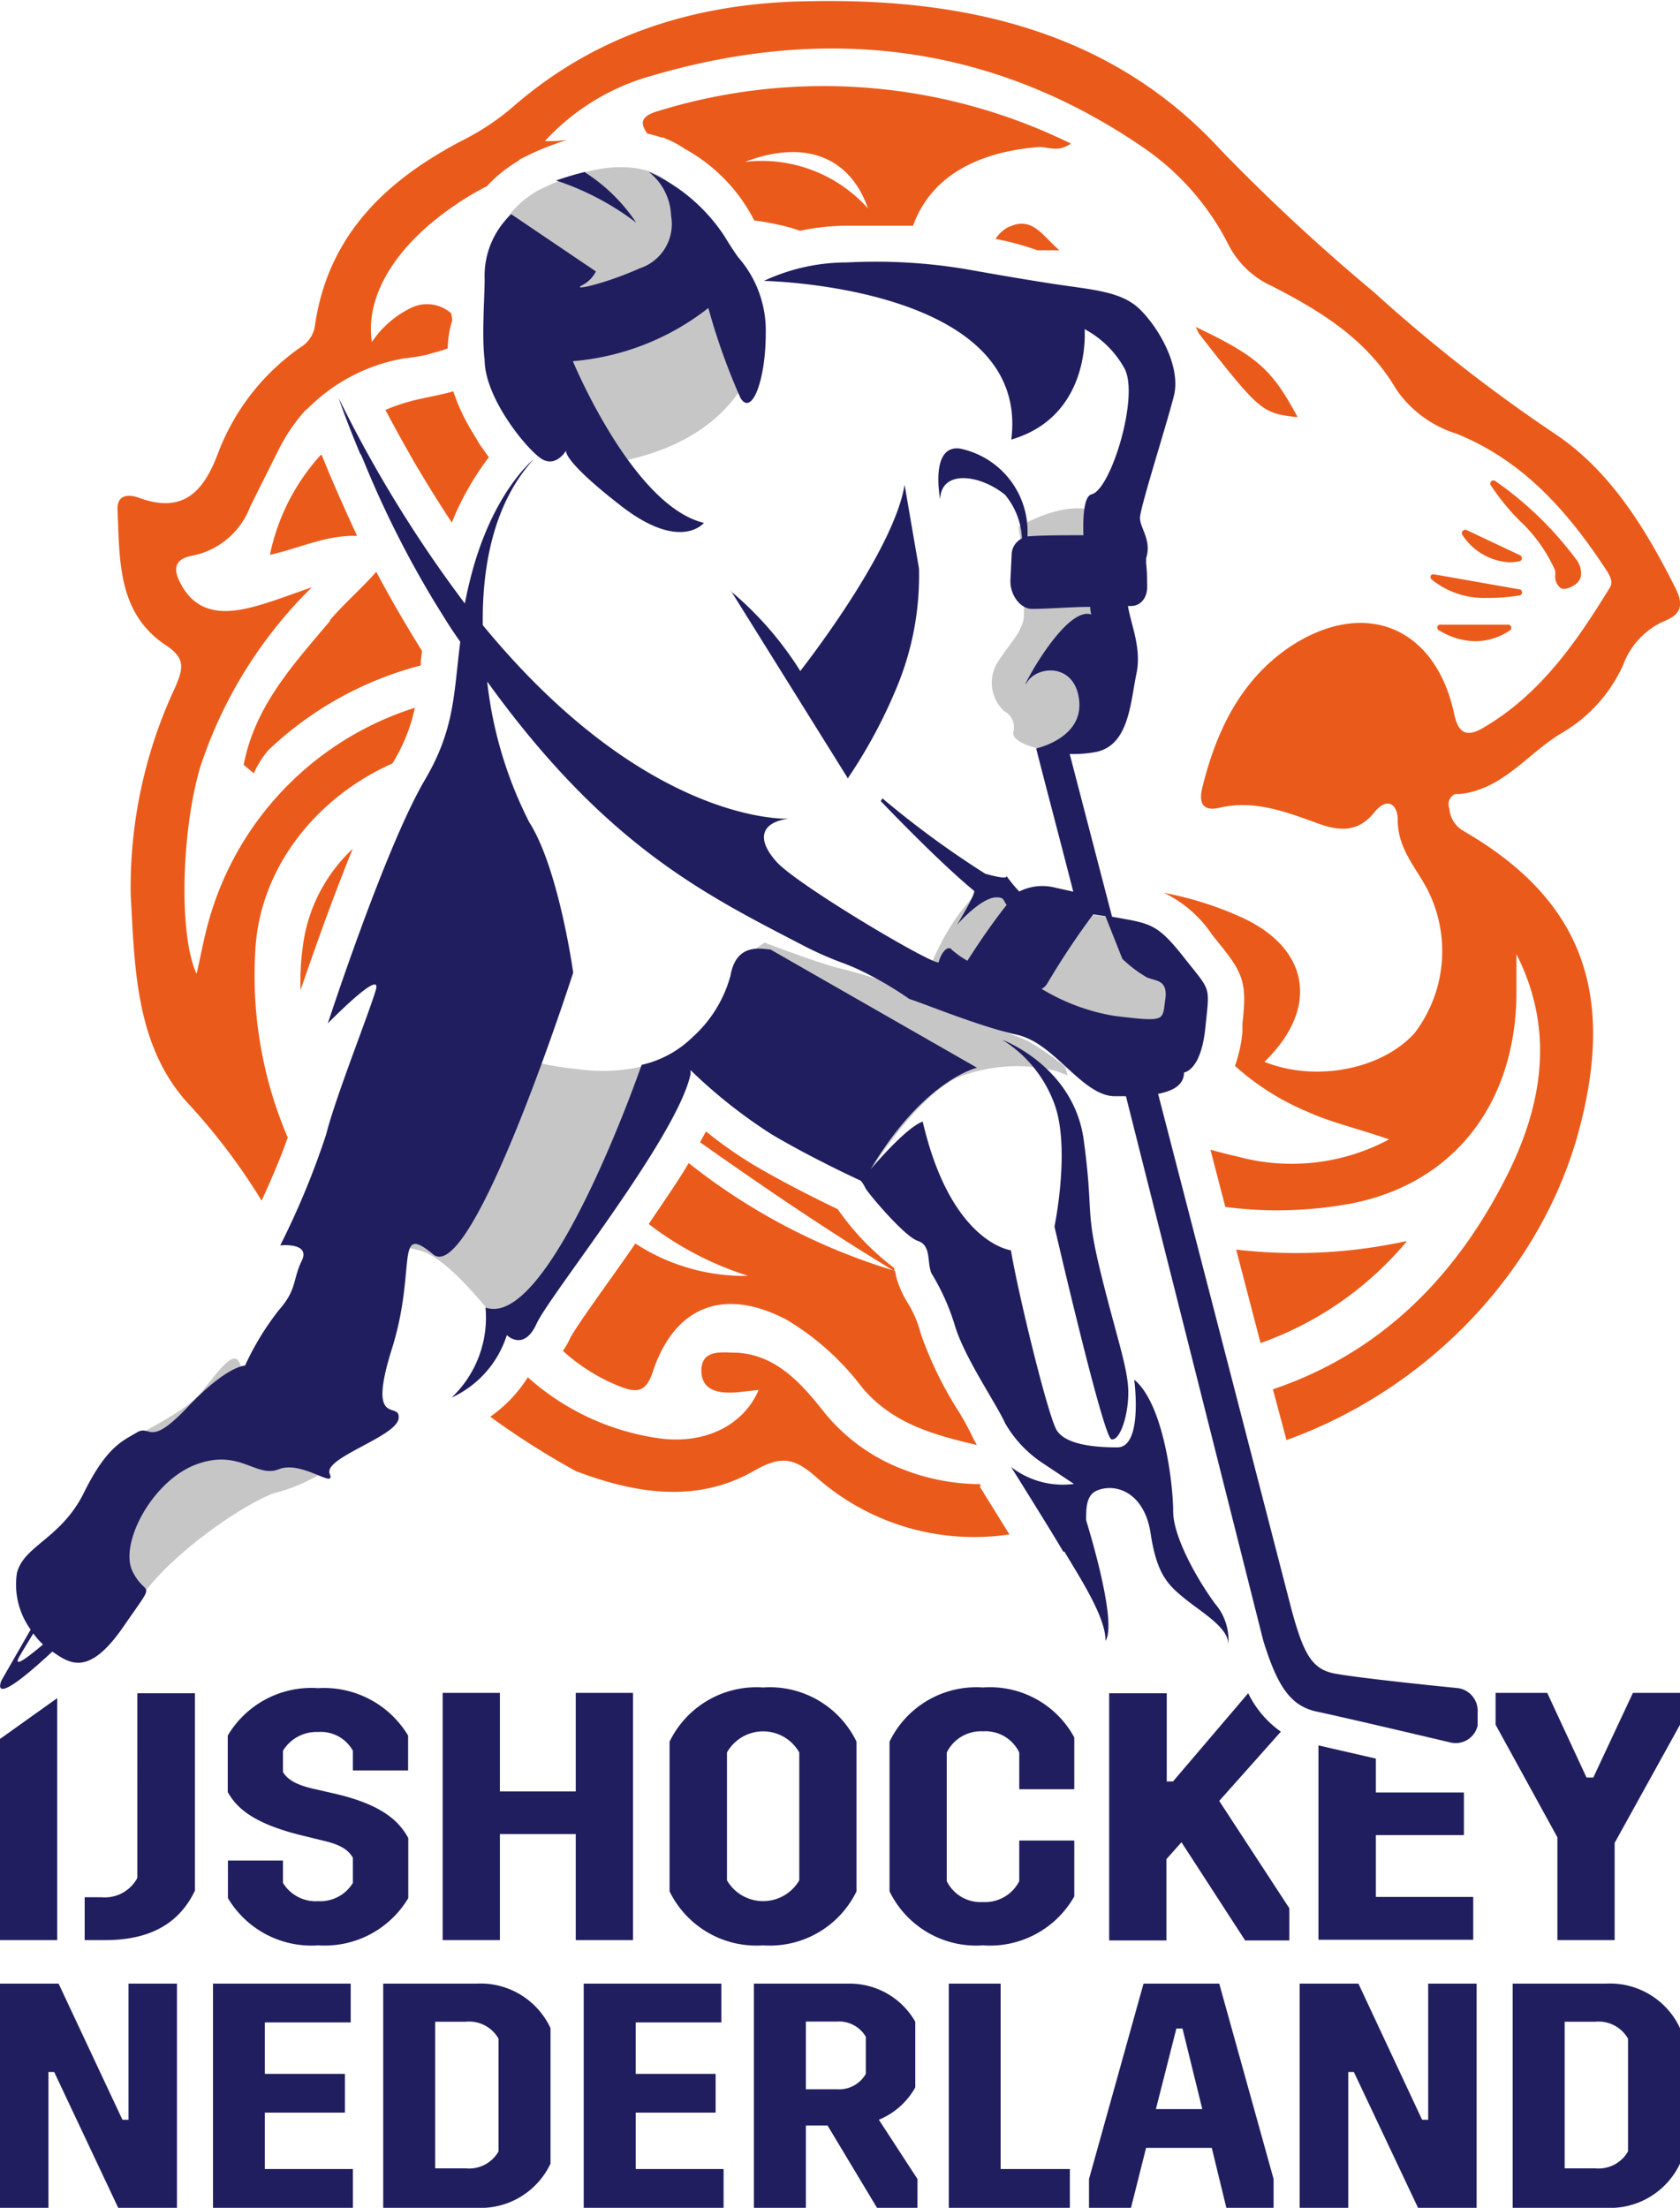
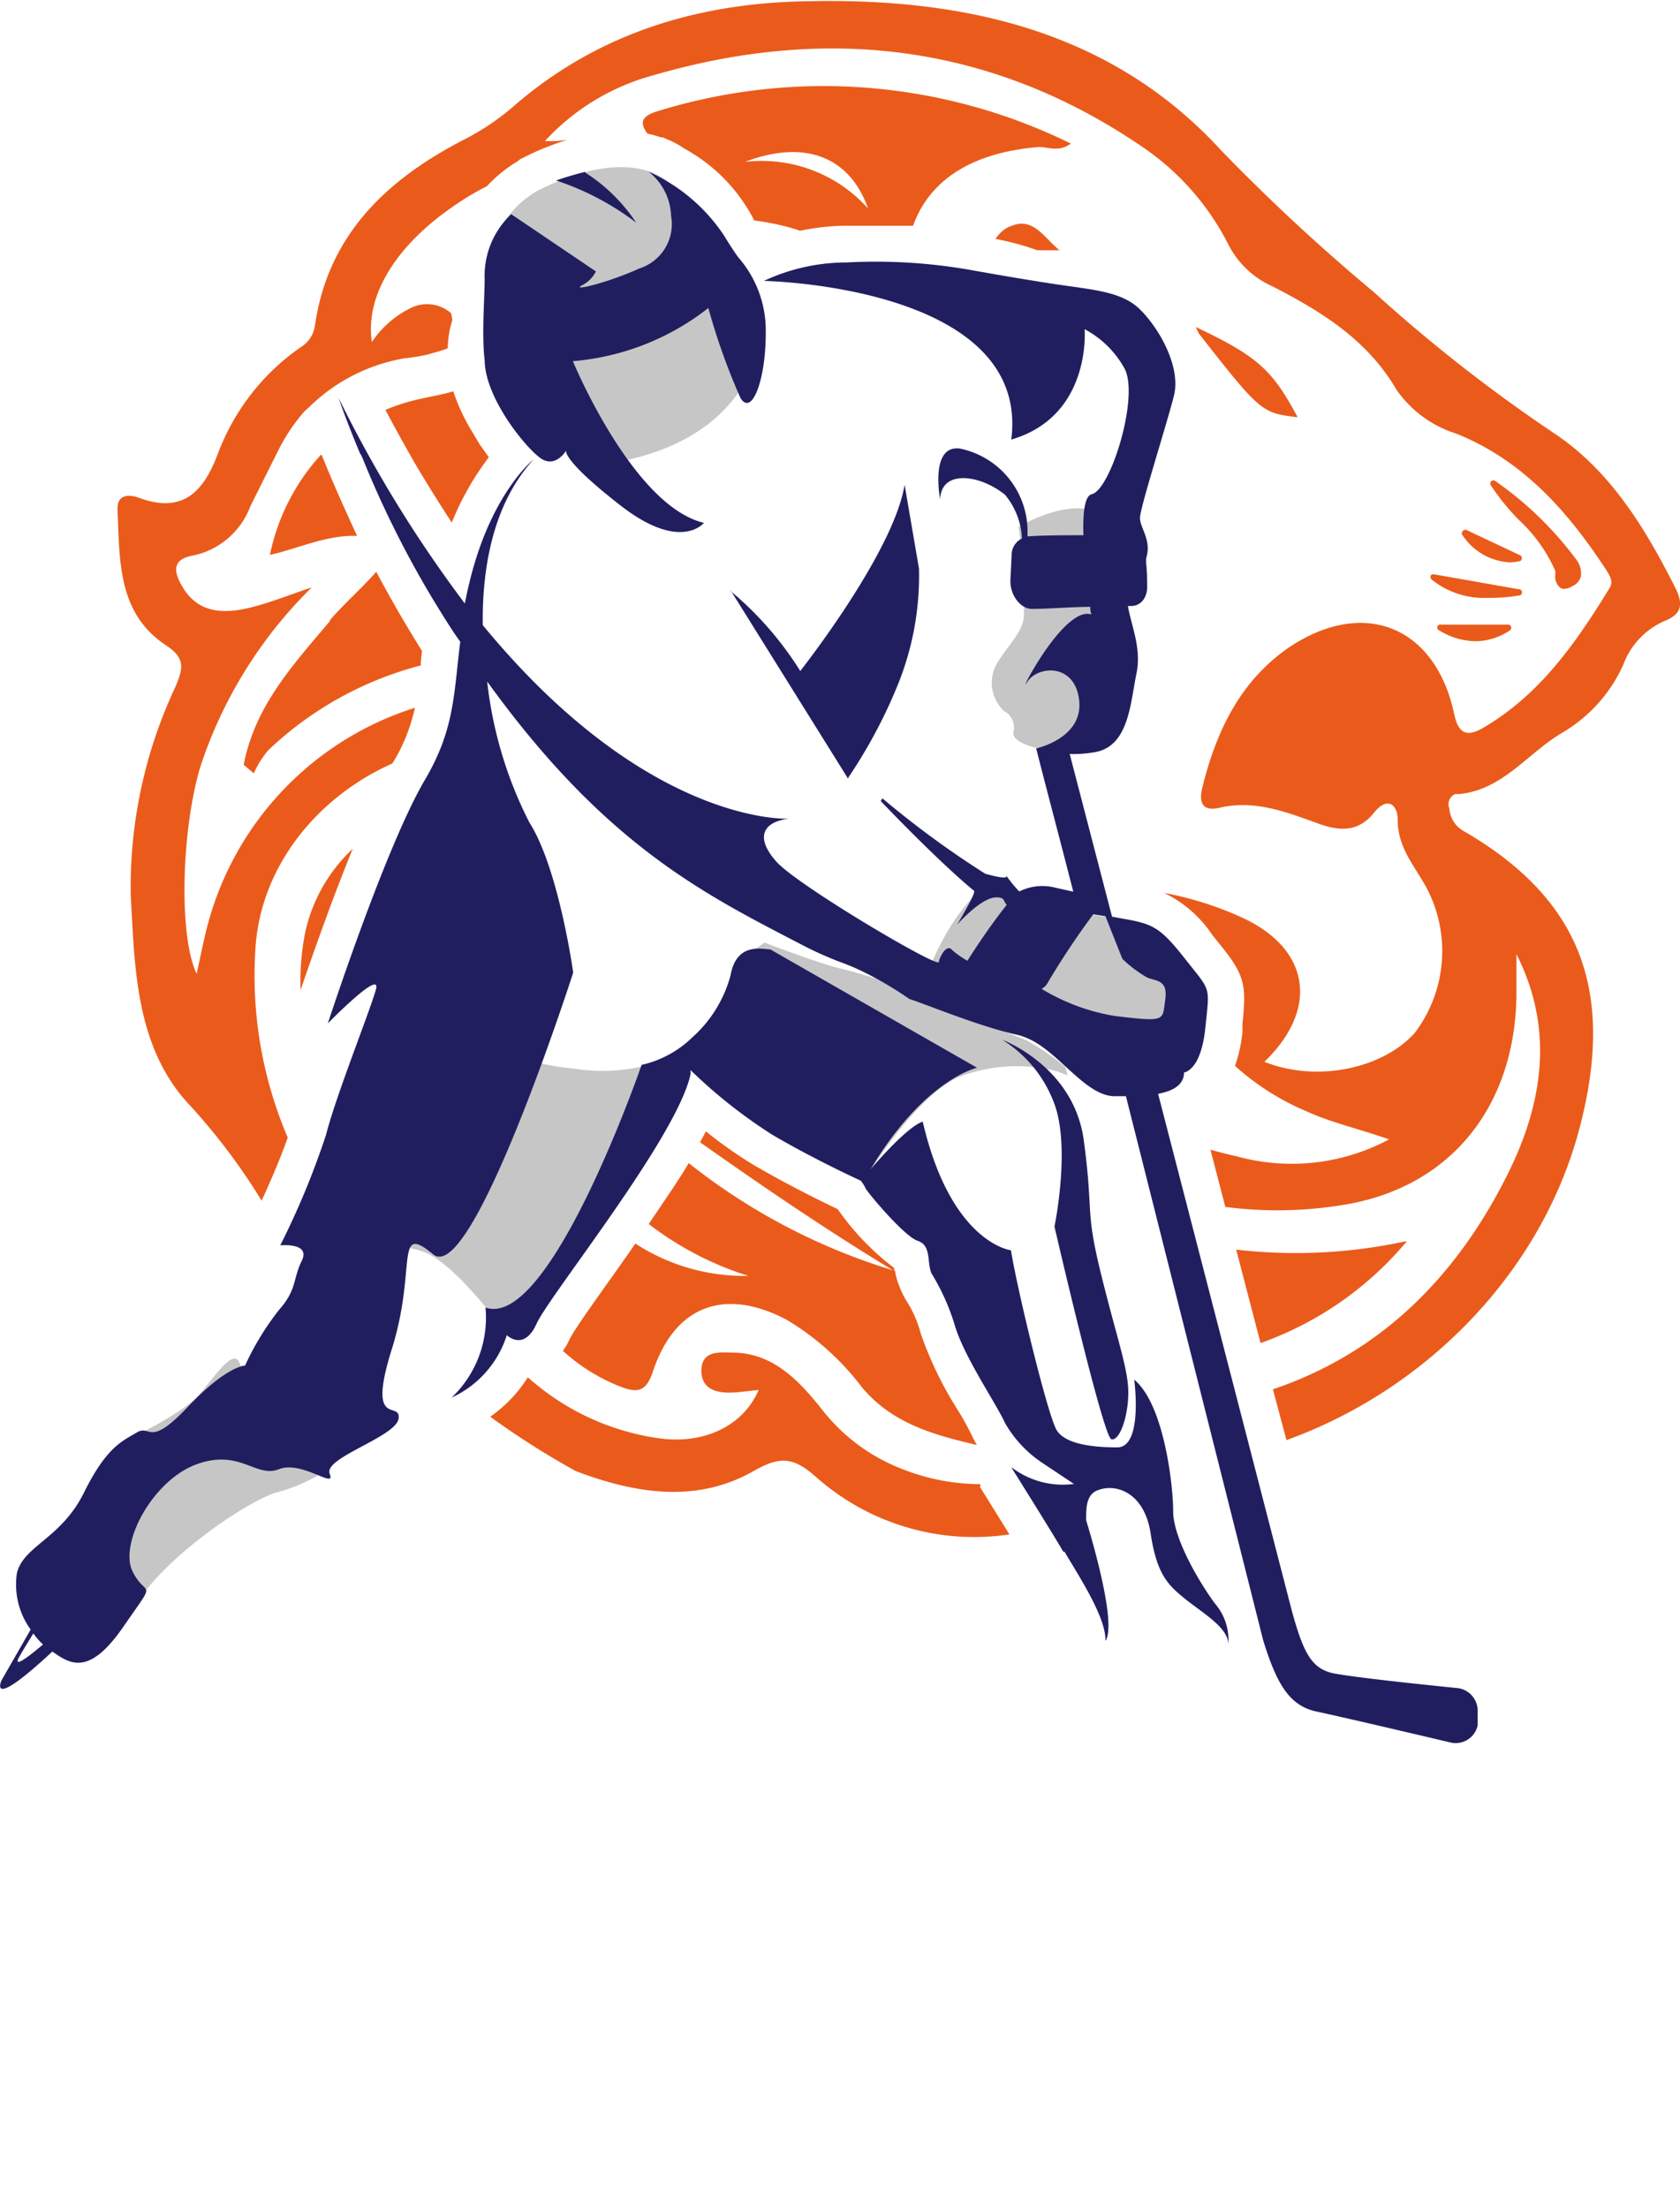
<svg xmlns="http://www.w3.org/2000/svg" width="35mm" height="46mm" viewBox="0 0 99.21 130.39">
  <defs>
    <style>.cls-4{fill:#211e5f}</style>
  </defs>
  <g id="Laag_2" data-name="Laag 2">
    <g id="Layer_1" data-name="Layer 1">
      <path d="M44 9.55a8.44 8.44 0 017.28 2.75C50.14 9.15 47.4 8.24 44 9.55z" fill="none" />
      <path d="M28.85 20.22a7.1 7.1 0 00.6 3.51c.54 1.1 1.93 3 2.41 3.14s1 .26 1.39 0l-.72-3.55c-.23-.44-.55-.82-.64-1a2.12 2.12 0 01-.16-.75 3.79 3.79 0 00.47.12l-.13-.69 4.19-1.78-4.07 2.88 3.37 5.34c1.85-.29 6.45-1.09 8.61-5.17s-3.4-6.35-3.4-6.35l-2.44 1.76 2.52-5.48a16.84 16.84 0 00-1.48-1.52c-1.16-.95-3.74-1.41-7.69.62-3.68 2.19-3.05 6.85-2.68 7.82s0 .73-.15 1.1zM59.3 42a1.08 1.08 0 01.54 1.25c-.09.6 1.4 1.13 3.51 1.19a3.08 3.08 0 003.13-1.89 18.9 18.9 0 00.58-3.73c.14-1.09-.81-.95-.81-3.46a26.05 26.05 0 011.19-5.49 2 2 0 01-2.29.51c-1.31-.73-3.17-.28-5 .73a29.7 29.7 0 01.31 5.36c-.12.91-.85 1.53-1.57 2.68A2.29 2.29 0 0059.3 42zm11.82 16.54c-.42-.67-2.52-3.45-4.15-4s-4.62-.69-5.68-1.05a20.46 20.46 0 01-2.57-1.71l-.48.43c.62.33 1.13.63 1 .68a4.66 4.66 0 01-1.32-.37c-1.17 1.12-2.39 2.67-3.64 6.23l-.05.12c1.72.76 6 2.24 6.82 2.63 1.08.48 4 3.09 4.82 3.21a11.25 11.25 0 002.54-.18 2.58 2.58 0 001.32-.79s.12-.55.3-.67.61-.12.73-.6.78-3.27.36-3.93zM18 86.56c-1.65-2.58-.12-.84-.21-1.34s-1.57-3.79-3.25-2.86-1.38 1-1.1.42a6 6 0 011.1-1.35l-.42-1c-.41-.76-1.47.92-2.34 1.92s-3.51 2.33-4.54 2.84-1.8 2.28-2.51 3.44c-1.07 1.74-2.3 2.29-3 3.83a3.76 3.76 0 001.47 4.78c.62.38 2.47 1 4.58-2.05 1.52-2.92 6.41-6.27 8.38-7a10.07 10.07 0 002.52-1c.32-.19-.55-.39-.68-.63zm42.64-25.11c-1.08-.49-7.42-2.67-7.54-3s-2.41-1-3.55-1.27-4.4-1.51-4.4-1.51a5.65 5.65 0 00-2.42 3.27 5.89 5.89 0 01-2.82 3.38 10.54 10.54 0 01-5.95.8c-5.7-.54-7.69-3.54-9.86-4.64l-.88-.48a11.27 11.27 0 00-.88 1c-.19.27.45.77.18.59s-1 1.87-1.63 2.87-3.12 10-3.12 10a2.28 2.28 0 00-.32.63c-.09.32.36.5.36.5s5.2-.45 7.28.37c1.86.73 4.67 4.62 4.67 4.62h1.48a1.72 1.72 0 01.16-.65c.12-.18 5.6-8.07 5.63-8.44 0-.58 2.7-5.12 3.56-6.57l-.15-.13c1.27 1.08 3.22 2.71 4.22 3.38 1.57 1 5.07 2.84 5.07 2.84l.41.1.9.6s2.78-4.71 5.46-6.05a9.46 9.46 0 015.92-.39l.63.24-.15-.51a15.91 15.91 0 00-2.26-1.55z" fill="#c6c6c6" />
      <path d="M35.62 76.14c-.87 1.23-1.86 2.63-2 3a4.5 4.5 0 01-.38.64 11 11 0 003.39 2.11c1 .39 1.52.32 1.92-.87 1.29-3.91 4.23-5 7.88-3.09a15.61 15.61 0 014.47 4c1.74 2.08 4.07 2.78 6.79 3.41-.09-.15-.17-.3-.24-.44a16.11 16.11 0 00-.85-1.56 21.84 21.84 0 01-2.23-4.59 6.52 6.52 0 00-.79-1.84 5.42 5.42 0 01-.49-1 3.56 3.56 0 01-.23-.85 36.48 36.48 0 01-12.19-6.37c-.67 1.14-1.5 2.31-2.36 3.6a19 19 0 005.87 3.06 11.75 11.75 0 01-6.66-1.91c-.6.88-1.24 1.77-1.9 2.7zm6.07-9.32l-.35.64c3.74 2.64 7.52 5.22 11.46 7.6a.38.38 0 000-.18 15.24 15.24 0 01-3.33-3.47c-.95-.45-3-1.46-4.93-2.59a25.23 25.23 0 01-2.85-2zm16.22 20.93s0-.06-.06-.1a12.53 12.53 0 01-4.49-.86 11 11 0 01-4.82-3.55c-1.3-1.63-2.76-3.21-5-3.35-.87 0-2.17-.26-2.12 1.14.06 1.19 1.18 1.28 2.18 1.19l1.2-.13c-.92 2.15-3.26 3.23-5.91 2.85a14.66 14.66 0 01-7.72-3.6 8.08 8.08 0 01-2.22 2.33A48.51 48.51 0 0034 86.88c3.51 1.33 7.12 1.92 10.5 0 1.57-.9 2.35-.83 3.68.34a14.06 14.06 0 0011.43 3.4l-1.75-2.82zM17.75 58.47c.62-1.81 1.8-5.21 3.08-8.34a9.54 9.54 0 00-2.82 5 14.88 14.88 0 00-.26 3.34zm1.74-21.8c-2.15 2.56-4.43 5-5.1 8.5l.6.5a5.55 5.55 0 01.86-1.37 20.55 20.55 0 019-5v-.21l.07-.65c-1-1.6-1.91-3.18-2.7-4.67-.88 1-1.89 1.87-2.74 2.86zm8.45-11.08a11.25 11.25 0 01-1.17-2.48c-.61.18-1.24.29-1.87.43a11.54 11.54 0 00-2.14.67c.47.88.93 1.73 1.4 2.55l.28.5c.74 1.25 1.48 2.45 2.24 3.6A16.68 16.68 0 0128.87 27c-.16-.21-.35-.49-.54-.75zm-9 1.28a12.51 12.51 0 00-3 5.9c1.74-.39 3.36-1.19 5.15-1.12-.87-1.87-1.59-3.52-2.09-4.78zM83 73.31a30.63 30.63 0 01-10 .49l1.44 5.52a19.92 19.92 0 008.63-6zm2.1-36.42a.18.18 0 00-.09.35 4.14 4.14 0 002.14.63 3.67 3.67 0 002-.63.19.19 0 00.07-.26.17.17 0 00-.17-.09h-4zm6.74-3.19a1.57 1.57 0 010 .3.86.86 0 00.32.73.51.51 0 00.22.05 1.11 1.11 0 00.49-.17.86.86 0 00.49-.58 1.35 1.35 0 00-.31-1.03 20.58 20.58 0 00-4.76-4.6.18.18 0 00-.26.07.17.17 0 000 .18 13.45 13.45 0 001.68 2.07 9.12 9.12 0 012.13 2.98zm-5.47-2.33a.18.18 0 000 .24 3.56 3.56 0 002.76 1.6 2.86 2.86 0 00.58-.06.18.18 0 00.16-.21.19.19 0 00-.11-.15L86.6 31.3a.19.19 0 00-.23.08zM84.49 34a.2.2 0 00.06.23 4.91 4.91 0 003.29 1.08 10.41 10.41 0 001.85-.14.18.18 0 00.19-.19.18.18 0 00-.19-.18l-5-.88a.2.2 0 00-.22.1zm-7.88-9.4c-1.48-2.75-2.34-3.56-6-5.29l.19.39c3.65 4.67 3.72 4.68 5.8 4.94zm-17-11.22a2 2 0 00-.82.73 16.4 16.4 0 012.47.67h1.31c-.96-.78-1.57-2.02-2.93-1.4zM38.86 6.56c-1.15.33-1 .81-.63 1.33a7.84 7.84 0 01.83.23h.12l.13.07a5.38 5.38 0 011.11.59 10 10 0 014.12 4.24 16 16 0 012.15.43c.19.06.37.11.55.18a13.68 13.68 0 012.78-.3h3.9c.98-2.71 3.48-4.33 7.45-4.65.55 0 1.12.33 1.87-.2a33.1 33.1 0 00-24.38-1.92zm12.4 5.75A8.43 8.43 0 0044 9.56c3.41-1.31 6.15-.4 7.26 2.75zM18.2 24.1a10.54 10.54 0 015.7-2.94 10.89 10.89 0 001.39-.23c.35-.12.78-.2 1.15-.36a5.88 5.88 0 01.27-1.66 3.52 3.52 0 00-.07-.41 2.15 2.15 0 00-2.4-.3 5.84 5.84 0 00-2.28 2c-.4-2.68 1.34-5.59 4.69-7.93a15.85 15.85 0 012.1-1.27 8.24 8.24 0 011.84-1.49l.13-.11.65-.32a17.53 17.53 0 012.12-.82 7.24 7.24 0 01-1.31.07 13.45 13.45 0 016.39-3.88c10.29-3 20.08-1.84 29 4.3a15.34 15.34 0 015 5.75 5.37 5.37 0 002.57 2.41c2.9 1.49 5.61 3.16 7.33 6.11A6.75 6.75 0 0086 25.61c3.91 1.57 6.57 4.57 8.82 8 .21.34.49.72.23 1.12-2 3.26-4.12 6.31-7.49 8.27-.95.55-1.44.31-1.68-.81-1.1-5.22-5.37-6.93-9.81-3.92-2.88 2-4.27 5-5.07 8.25-.19.78-.07 1.43 1 1.19 2.09-.5 4 .26 5.88.94 1.25.45 2.34.49 3.26-.65.79-1 1.41-.47 1.4.43 0 1.64 1 2.71 1.7 4a8 8 0 01-.7 8.58c-1.93 2.14-5.83 2.92-8.87 1.7 3.29-3.19 2.65-6.74-1.41-8.56a20.11 20.11 0 00-4.52-1.42 7.19 7.19 0 012.86 2.5l.45.56c1.42 1.76 1.58 2.33 1.32 4.67v.49a8.35 8.35 0 01-.44 2 15 15 0 004.24 2.69c1.44.66 3 1 4.86 1.65a12.18 12.18 0 01-9 1c-.52-.11-1-.24-1.55-.39l.88 3.38a23.81 23.81 0 006.9-.11c6.41-1 10.2-5.84 10.29-12.35v-2.47c2.25 4.43 1.55 8.79-.46 12.88-3.2 6.48-7.85 10.77-13.92 12.82l.8 3c8.33-3 15.13-10 17.33-18.51 2.1-8.09 0-13.5-6.92-17.49a1.65 1.65 0 01-.79-1.3.66.66 0 01.33-.85.79.79 0 01.22 0c2.62-.24 4.09-2.45 6.14-3.64a8.89 8.89 0 003.58-4 4.53 4.53 0 012.4-2.57c1.06-.41 1.17-1 .66-2-1.78-3.54-3.87-6.94-7.17-9.12a92.6 92.6 0 01-10.62-8.32 115.84 115.84 0 01-9-8.35c-6.4-7-15-9-24.18-8.83C41.4.12 35.34 1.9 30.29 6.31a14.52 14.52 0 01-2.82 1.9c-4.55 2.34-8.08 5.58-8.87 11a1.78 1.78 0 01-.85 1.3 13.37 13.37 0 00-4.89 6.3c-.85 2.25-2.07 3.54-4.65 2.59-.55-.2-1.31-.25-1.27.71.13 3 0 6.11 2.86 8 1.19.78 1 1.4.56 2.45a27.82 27.82 0 00-2.64 12.32c.24 4.2.25 9 3.53 12.44a36.46 36.46 0 014.2 5.59c.54-1.18 1.17-2.64 1.54-3.73a24.35 24.35 0 01-1.91-11.09c.27-4.85 3.6-9 8.09-11l.08-.13a10.28 10.28 0 001.25-3.16 18.4 18.4 0 00-12.22 12.76c-.27 1-.45 2-.67 2.95-1.06-2.24-.9-8.39.2-12.16a26.4 26.4 0 016.6-10.66c-1.21.4-2.4.89-3.62 1.19-1.58.39-3.13.36-4.06-1.3-.44-.77-.62-1.55.67-1.77a4.62 4.62 0 003.38-2.9c.54-1.08 1.08-2.17 1.63-3.26A10.65 10.65 0 0118 24.27z" fill="#ea5b1b" />
      <path class="cls-4" d="M32.07 27.15c.81.41 1.36-.54 1.36-.54s-.27.54 3.25 3.27 4.89 1 4.89 1c-4.21-1-7.74-9.55-7.74-9.55a14.94 14.94 0 008-3.14 37.83 37.83 0 001.9 5.32c.68 1.09 1.49-1.09 1.49-3.82a6.56 6.56 0 00-1.63-4.5c-.37-.51-.82-1.26-.82-1.26a10.46 10.46 0 00-4.47-3.79 3.45 3.45 0 011.33 2.61 2.75 2.75 0 01-1.86 3.1c-2 .9-4.07 1.36-3.4 1a1.82 1.82 0 00.82-.82l-5-3.38a5 5 0 00-1.57 3.83c0 1.12-.18 3.33 0 4.79.02 2.34 2.67 5.49 3.45 5.88zm2.49-17a17.89 17.89 0 00-1.72.51 16.15 16.15 0 014.73 2.49 10.24 10.24 0 00-3.01-2.96zm8.59 24.72L50.09 46v-.07A29.91 29.91 0 0053 40.49a17.17 17.17 0 001.27-6.91l-.85-4.95c-.6 3.67-5.2 9.76-6.16 11a19.93 19.93 0 00-4.11-4.72zm26.13 54.39c0-1.55-.54-6.32-2.3-7.78 0 0 .54 4-1 4s-3.06-.21-3.57-1-2.31-8.18-2.71-10.64c0 0-3.54-.41-5.21-7.6-1 .34-3.08 2.82-3.08 2.82 3.17-5.32 6.29-6 6.29-6l-12.21-6.99c-.45 0-2-.46-2.35 1.54a7.52 7.52 0 01-2.25 3.65 6.27 6.27 0 01-3 1.63s-5.42 15.69-9.22 14.33a6.51 6.51 0 01-2 5.32 6.07 6.07 0 003.26-3.69s1 1 1.76-.68 8.29-11 9.09-14.73v-.24a30.12 30.12 0 004.8 3.8c2.45 1.45 5.25 2.73 5.25 2.73a2 2 0 01.27.42c0 .12 2.27 2.86 3.09 3.13s.54 1.23.81 1.91a13.23 13.23 0 011.36 3c.54 1.91 2.44 4.64 3 5.87a7 7 0 002.17 2.32l1.89 1.26a5 5 0 01-3.71-1s2.45 3.91 3.08 5h.07c.85 1.44 2.47 3.9 2.42 5.27.59-.87-.43-4.77-1.08-6.93l-.06-.21c0-.69 0-1.47.64-1.74 1.09-.46 2.8.09 3.17 2.54S69 93.63 70 94.44s2.62 1.73 2.53 2.73a3.28 3.28 0 00-.77-2.45c-.98-1.32-2.48-3.91-2.48-5.46zM65.63 85c.49.12 1-1.35 1-2.76S65.94 79 65 75.16s-.41-3.45-1-7.82-4.81-5.93-4.81-5.93a7.46 7.46 0 013 3.59c1.09 2.59.08 7.44.08 7.44S65.14 84.86 65.63 85zm2.76-20.4c.89-.17 1.53-.53 1.53-1.26 0 0 1-.09 1.26-2.64s.36-2.09-1.26-4.15-2-2-4.25-2.41l-2.5-9.61a7.36 7.36 0 001.5-.11c2-.36 2.08-2.91 2.44-4.63.32-1.51-.32-2.87-.5-4h.18c.58 0 1-.51.95-1.24 0-.35 0-.79-.06-1.31a2.06 2.06 0 000-.26c.35-1.07-.36-1.79-.36-2.39s1.54-5.39 2-7.2-1-4.19-2.08-5.19-2.76-1.09-5-1.43-5-.84-5-.84A32.3 32.3 0 0050 15.5a11.54 11.54 0 00-4.89 1.09s15.76.28 14.61 9.37c4.76-1.39 4.33-6.52 4.33-6.52a5.81 5.81 0 012.35 2.31c.9 1.63-.8 7.17-1.93 7.44-.43.1-.53 1.16-.49 2.42-1.19 0-2.41 0-3.3.07v-.19a5 5 0 00-4-5c-1.79-.22-1.16 3-1.16 3 .05-1.76 2.32-1.49 3.83-.27a4.35 4.35 0 011 2.58 1.09 1.09 0 00-.61 1l-.07 1.43c-.05.91.61 1.77 1.32 1.73.91 0 2.14-.11 3.39-.12 0 .27.07.45.07.45-1.63-.55-4.43 5-3.8 4s2.85-1.14 3.08 1.09-2.54 2.82-2.54 2.82c.56 2.22 1.37 5.25 2.19 8.46l-1.08-.24a3.05 3.05 0 00-2.11.23 8.54 8.54 0 01-.77-.94c.18.31-1.24-.11-1.24-.11a55.62 55.62 0 01-6.07-4.45l-.1.16c1.36 1.42 3.8 3.89 5.51 5.3.14.12-1 2-1 2S58 52.92 58.9 53c.43 0 .35.23.55.44-.8 1-1.71 2.33-2.32 3.3a5.19 5.19 0 01-.91-.64c-.3-.37-.72.36-.78.72s-8.32-4.52-9.58-5.92-.86-2.35.72-2.55c0 0-8.3.46-18.07-11.43-.05-3.61.7-7.27 3-9.79 0 0-2.53 2-3.79 7.28-.11.43-.19.84-.27 1.23A75.21 75.21 0 0120 23.51s.43 1.29 1.29 3.34v-.05l.12.26a59.74 59.74 0 004.22 8.44c.52.84 1 1.64 1.55 2.4-.39 3.08-.32 5.16-2.09 8.16-2.35 4-5.73 14.38-5.73 14.38s3.2-3.28 2.84-2-2.39 6.36-2.94 8.56a47.38 47.38 0 01-2.71 6.55s1.81-.19 1.27.91-.27 1.69-1.35 2.91a16.3 16.3 0 00-2 3.28s-1.08 0-3.39 2.45-2.17 1-3 1.5-1.77.82-3.12 3.55S1.41 91.27 1 92.9a4.53 4.53 0 00.81 3.34l-1.72 3s-.87 1.9 3-1.7c1 .68 2.12 1.54 4.19-1.46s1.36-1.63.55-3.27 1.17-5.36 3.75-6.32 3.53.82 4.89.28 3.39 1.22 3 .27 3.94-2.18 4.07-3.27-1.9.68-.4-4.1.13-7.5 2.44-5.59 8.27-16.64 8.27-16.64-.85-6.14-2.59-8.87a24.09 24.09 0 01-2.49-8.32c7.08 9.82 13 12.64 18.78 15.65a20.81 20.81 0 002 .89c.38.14.71.27 1 .4A20.31 20.31 0 0153.7 59c.64.18 4.19 1.65 6.36 2.11s3.8 3.54 5.7 3.63h.73l8.11 32.15c.81 2.62 1.57 3.85 3.14 4.19 1.41.3 5.64 1.29 7.92 1.83a1.33 1.33 0 001.6-1v-.8a1.35 1.35 0 00-1.15-1.41c-2-.2-5.91-.61-7.28-.86s-1.85-1.2-2.54-3.7M1.11 97.9c.13-.24.45-.77.86-1.43a4.08 4.08 0 00.57.65c-.92.78-1.74 1.39-1.43.78zM65.82 60a12.12 12.12 0 01-4.31-1.6.83.83 0 00.32-.29A46 46 0 0164.56 54l.72.11 1 2.52a7.65 7.65 0 001.44 1.09c.55.24 1.27.12 1.09 1.34s.08 1.31-2.99.94z" />
-       <path class="cls-4" d="M8.11 110.91A2.18 2.18 0 016 112.05H5v2.53h1.22c3 0 4.5-1.27 5.29-2.92V100h-3.4zm20.02 6.24h-5.5v13.24h5.5a4.56 4.56 0 004.38-2.61v-8a4.56 4.56 0 00-4.38-2.63zm1.31 9.91a2 2 0 01-1.94 1h-1.8v-8.66h1.8a2 2 0 011.94 1zM3.38 100.29L0 102.7v11.88h3.38v-14.29zm15.42 14.6a5.74 5.74 0 005.31-2.79v-3.55c-.52-.94-1.48-2-4.57-2.67l-1-.23c-1.12-.25-1.6-.6-1.83-1v-1.25a2.31 2.31 0 012.08-1.11 2.16 2.16 0 012.05 1.11v1.16h3.26v-2.06a5.79 5.79 0 00-5.31-2.8 5.74 5.74 0 00-5.34 2.8v3.34c.52.91 1.46 1.87 4.55 2.6l1.14.28c1.08.25 1.47.6 1.7 1v1.48a2.25 2.25 0 01-2.05 1.08 2.26 2.26 0 01-2.08-1.08v-1.32h-3.25v2.22a5.74 5.74 0 005.34 2.79zm26.26 0a5.69 5.69 0 005.52-3.19v-8.84a5.69 5.69 0 00-5.52-3.2 5.7 5.7 0 00-5.52 3.2v8.84a5.7 5.7 0 005.52 3.19zm-2.13-11.39a2.45 2.45 0 014.27 0v7.55a2.47 2.47 0 01-4.27 0zM7.59 125.19h-.36l-3.77-8.04H0v13.24h2.86v-8.02h.34l3.78 8.02h3.47v-13.24H7.59v8.04zm8.05-.42h4.73v-2.29h-4.73v-3.04h5.07v-2.29h-8.13v13.24h8.26v-2.29h-5.2v-3.33zm68.7.42h-.36l-3.76-8.04h-3.47v13.24h2.87v-8.02h.33l3.79 8.02h3.46v-13.24h-2.86v8.04zm-46.96-10.61v-14.6H34v5.82h-4.48v-5.82h-3.38v14.6h3.38v-6.26H34v6.26h3.38zm59.05-14.6l-2.34 5h-.4l-2.32-5h-3.05v1.88l3.65 6.65v6.07h3.38v-5.74l3.86-6.98v-1.88h-2.78zm-28.9 17.17l-3.22 11.54v1.7h2.48l.89-3.54h3.88l.86 3.54h2.79v-1.7L72 117.15zm.73 7.41l1.21-4.76h.36l1.17 4.76zm26.57-7.41h-5.5v13.24h5.5a4.56 4.56 0 004.38-2.61v-8a4.56 4.56 0 00-4.38-2.63zm1.31 9.91a2 2 0 01-1.93 1H92.4v-8.66h1.81a2 2 0 011.93 1zm-42.09-3.78v-3.88a4.46 4.46 0 00-3.95-2.25h-5.58v13.24h3.07v-4.86h1.28l2.92 4.86h2.39v-1.7l-2.28-3.5a4.36 4.36 0 002.15-1.91zm-2.92-.8a1.82 1.82 0 01-1.71.91h-1.83v-4h1.83a1.83 1.83 0 011.71.9zm6.92-22.82a5.69 5.69 0 00-5.52 3.2v8.84a5.69 5.69 0 005.52 3.19 5.72 5.72 0 005.39-2.89v-3.3h-3.25v2.4a2.26 2.26 0 01-2.14 1.23 2.22 2.22 0 01-2.14-1.23v-7.6a2.25 2.25 0 012.14-1.25 2.21 2.21 0 012.14 1.25v2.17h3.25v-3.06a5.66 5.66 0 00-5.39-2.95zm-20.51 25.11h4.72v-2.29h-4.72v-3.04h5.06v-2.29h-8.13v13.24h8.26v-2.29h-5.19v-3.33zm21.55-7.62h-3.06v13.24h7.15v-2.29h-4.09v-10.95zm22.16-8.77h5.2v-2.52h-5.2v-2l-3.39-.78v11.48H87v-2.53h-5.75zm-5.61-6.11a6 6 0 01-1.93-2.27l-4.44 5.21h-.37V100h-3.4v14.6h3.38v-4.8l.89-1 3.76 5.8h2.61v-1.9L72 106.36z" />
    </g>
  </g>
</svg>